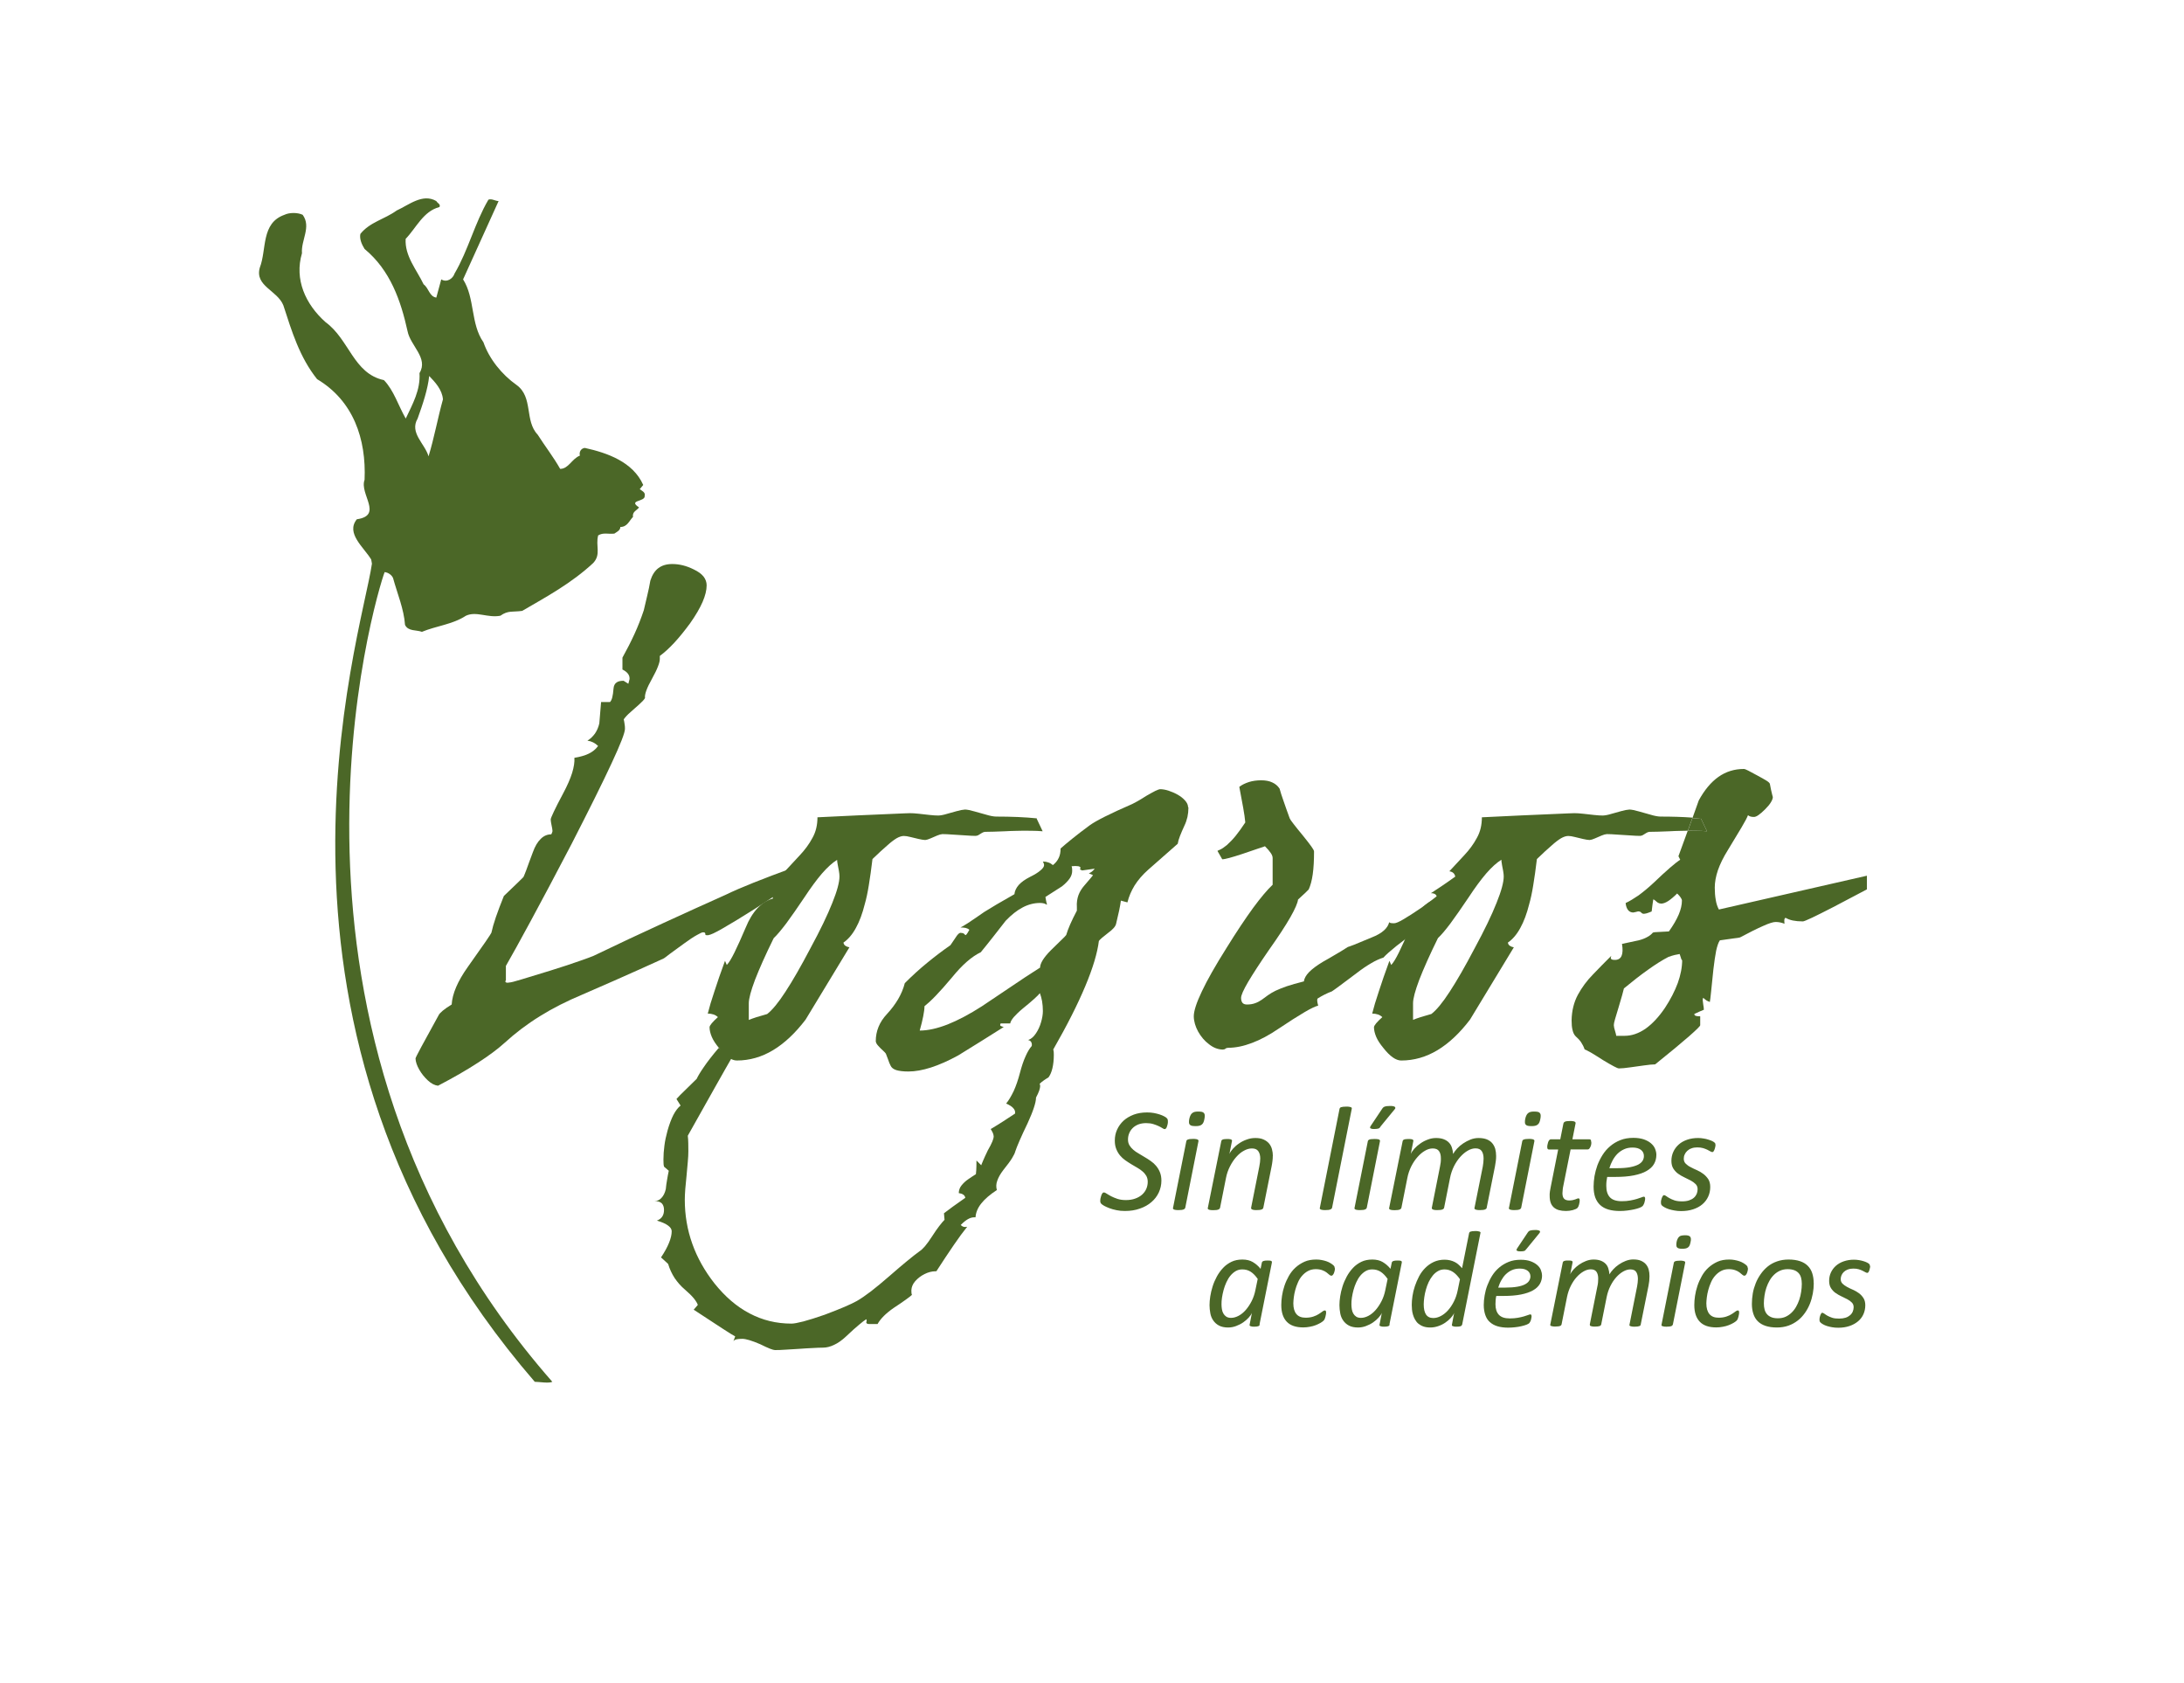
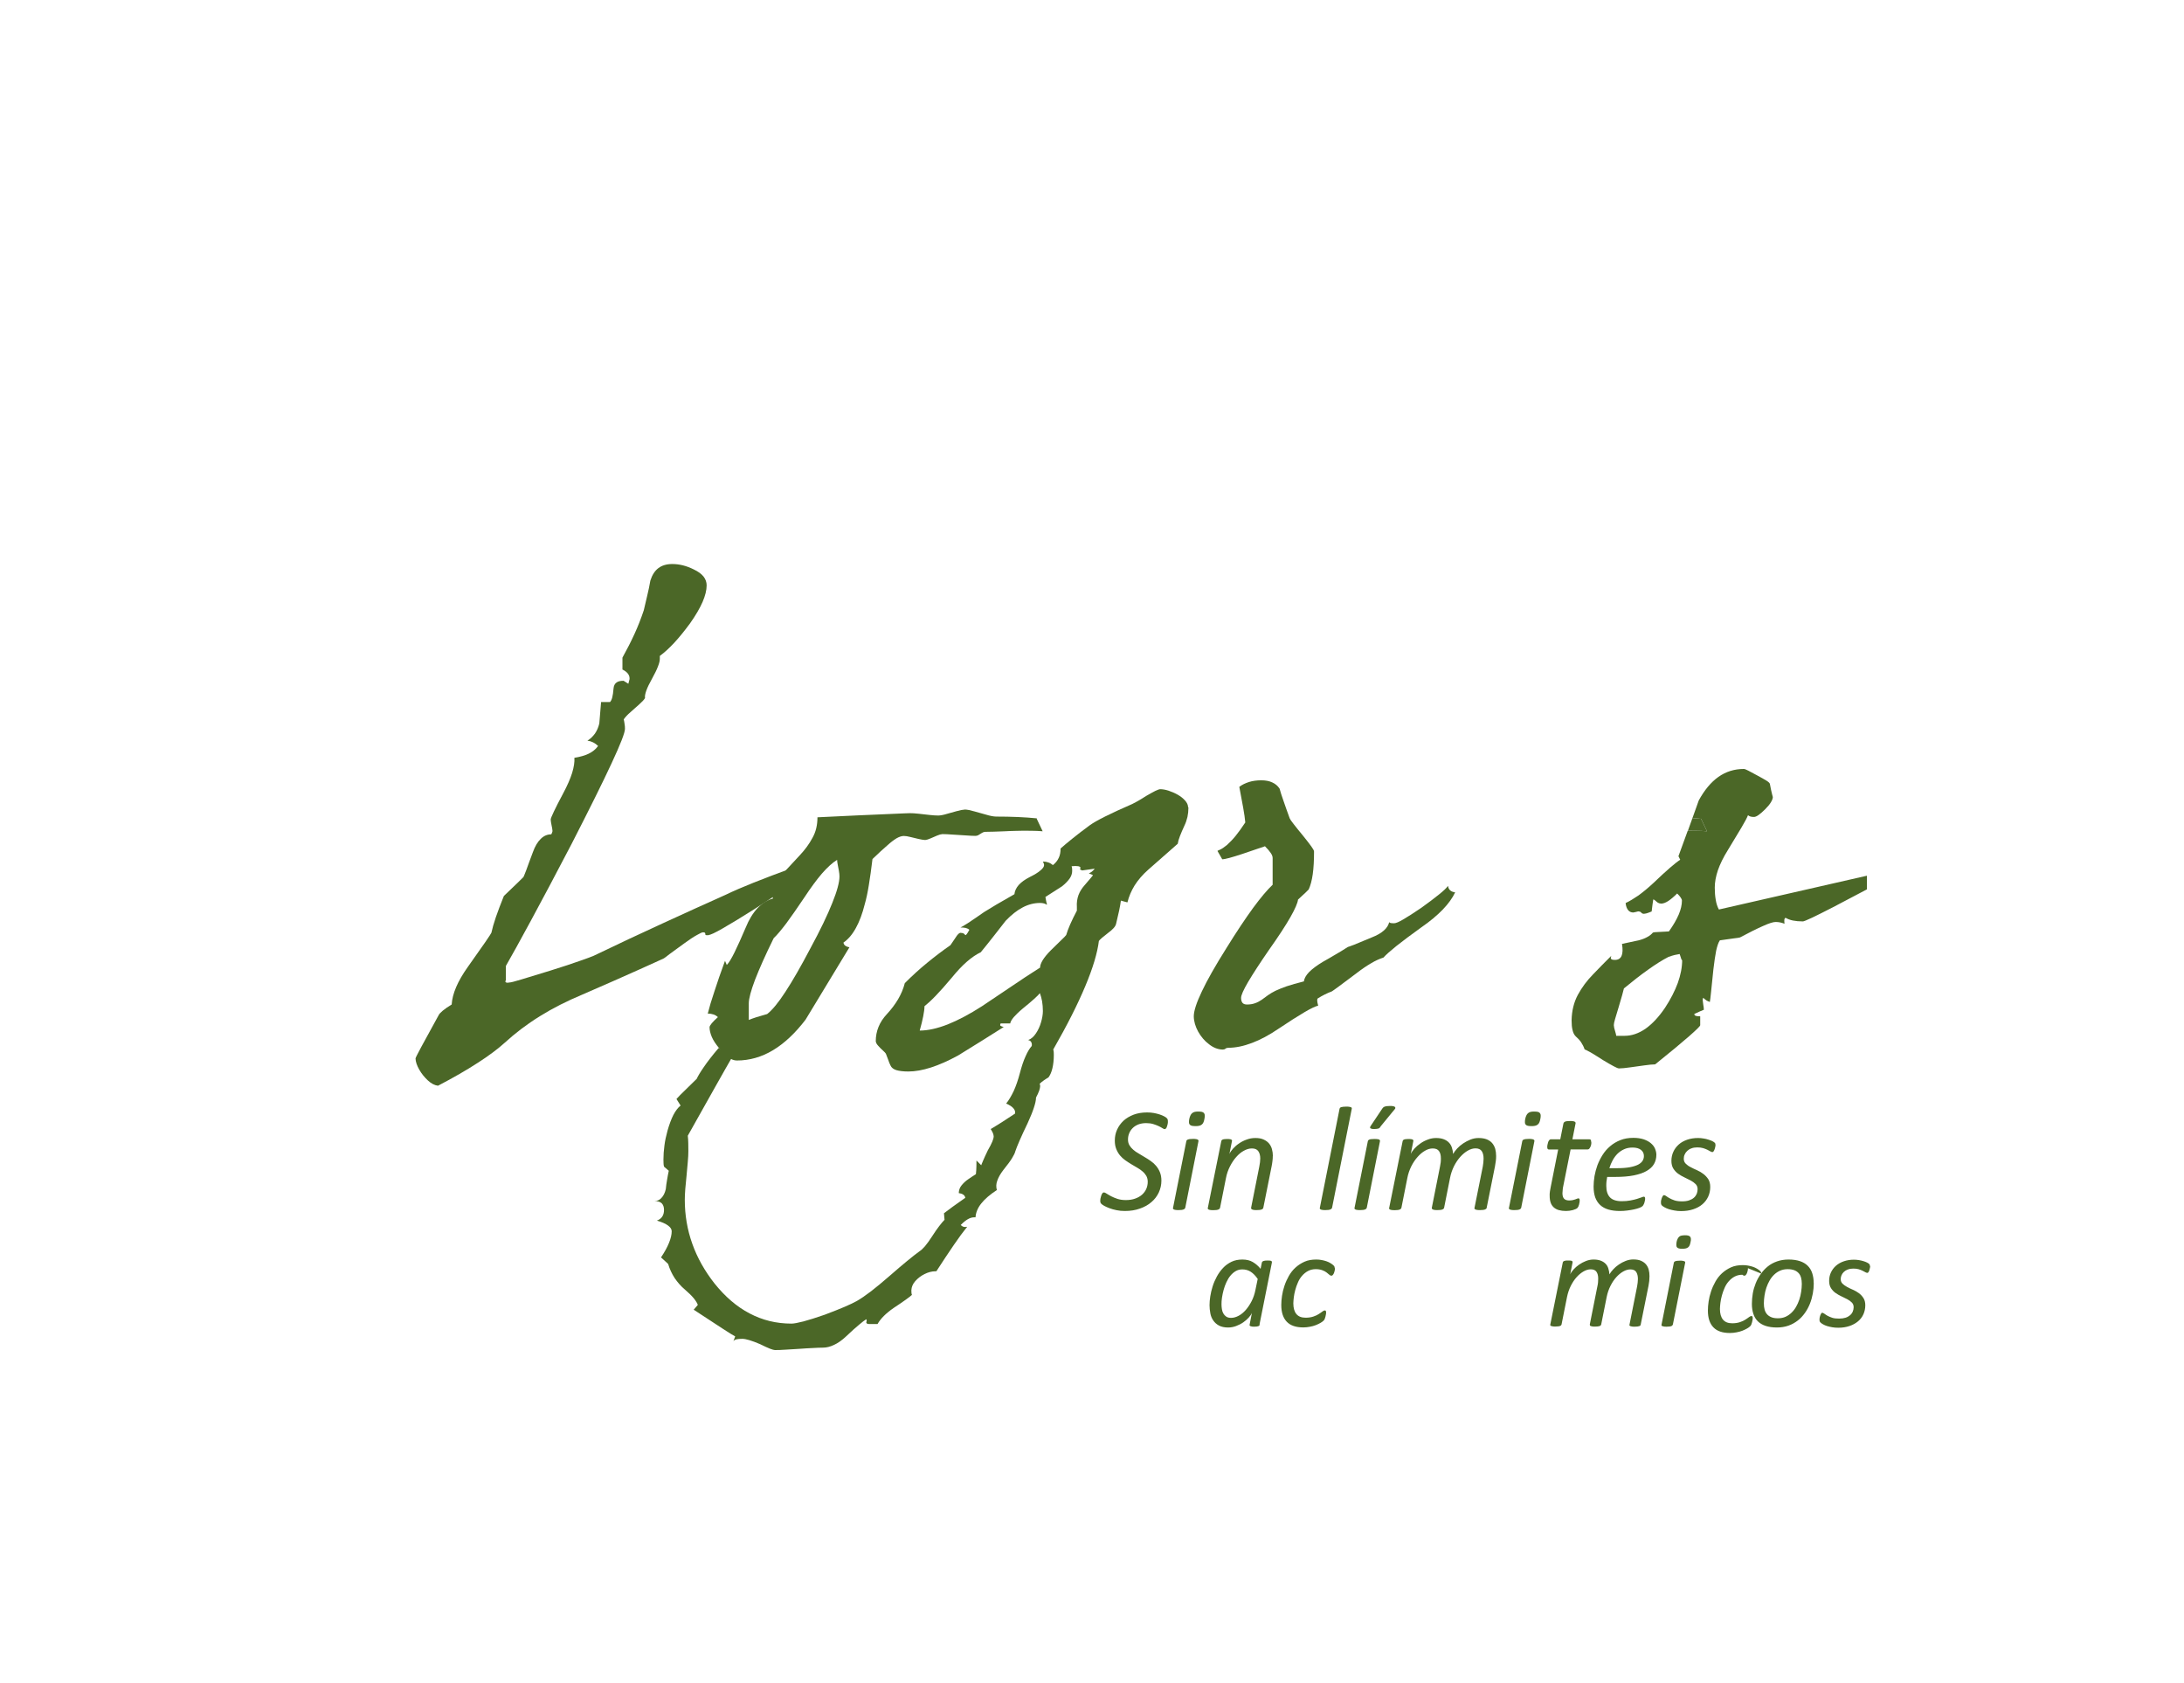
<svg xmlns="http://www.w3.org/2000/svg" id="Capa_1" data-name="Capa 1" viewBox="0 0 270 208">
  <defs>
    <style>
      .cls-1 {
        fill: #4b6727;
      }
    </style>
  </defs>
  <path class="cls-1" d="m87.59,115.56c.22,0,.81-.27,1.76-.82.95-.54,2.27-1.34,3.96-2.41,1.72-1.1,3.04-1.98,3.97-2.65.92-.66,1.45-1.12,1.6-1.38l.95-1.46-1.9.44c-1.79.66-3.38,1.26-4.76,1.81-1.38.55-2.53,1.05-3.44,1.49-2.45,1.1-5.05,2.27-7.78,3.53-2.73,1.25-5.59,2.59-8.56,4.02-.26.11-.83.33-1.71.63-.89.32-2.1.72-3.64,1.2-1.54.48-2.72.84-3.57,1.09-.84.26-1.34.38-1.49.38-.18.04-.32.04-.39.01-.09-.04-.12-.09-.12-.16,0-.04,0-.06.01-.06,0-.01.02-.01.06-.01v-1.83c.7-1.21,1.72-3.06,3.08-5.57,1.36-2.5,3.04-5.68,5.05-9.52,2.2-4.29,3.85-7.61,4.94-9.96,1.1-2.36,1.65-3.77,1.65-4.25,0-.22-.01-.43-.05-.61-.02-.2-.06-.38-.1-.56.18-.27.46-.57.83-.89.37-.33.72-.65,1.07-.95.35-.31.6-.57.73-.79-.07-.44.22-1.25.88-2.42.33-.59.57-1.09.72-1.49.16-.4.23-.71.23-.93v-.37c.55-.4,1.14-.94,1.76-1.6.62-.67,1.28-1.48,1.98-2.43.7-.99,1.21-1.87,1.55-2.65.33-.77.5-1.45.5-2.04,0-.4-.13-.77-.39-1.1-.27-.33-.67-.62-1.22-.88-.88-.44-1.76-.66-2.64-.66-.7,0-1.27.17-1.71.5-.45.34-.78.85-1,1.55-.11.62-.23,1.23-.38,1.83-.13.6-.28,1.21-.43,1.83-.33.99-.71,1.97-1.15,2.93-.44.96-.94,1.94-1.49,2.93v1.47c.59.29.88.66.88,1.1,0,.07-.01.16-.05.27-.02.11-.06.24-.1.39l-.59-.37c-.4,0-.7.07-.89.23-.21.15-.32.39-.35.72-.04.48-.09.84-.16,1.11-.07.28-.17.46-.28.57h-1.1l-.22,2.64c-.11.48-.29.89-.54,1.26-.26.35-.56.65-.93.87.51.07.95.29,1.32.66-.29.4-.68.72-1.16.95-.49.23-1.07.4-1.77.51.04.51-.06,1.14-.28,1.87-.23.73-.6,1.58-1.11,2.53-.51.95-.89,1.7-1.15,2.25-.26.54-.39.87-.39.98.01.2.05.44.11.72.06.28.1.51.11.67,0,.07-.01.15-.05.22-.02.07-.06.15-.1.22-.48,0-.92.18-1.29.55-.39.37-.72.92-.98,1.65-.37.99-.65,1.73-.83,2.25-.2.51-.31.79-.34.83-.55.55-1.03,1.01-1.43,1.39-.4.38-.73.7-.99.95-.4.99-.73,1.87-.99,2.62-.26.77-.44,1.4-.55,1.92,0,.04-.24.4-.72,1.11-.49.7-1.22,1.75-2.21,3.14-1.25,1.76-1.9,3.3-1.98,4.62-.48.29-.84.55-1.11.77-.26.22-.43.4-.5.55-.95,1.72-1.66,3.03-2.14,3.91-.48.89-.72,1.37-.72,1.44.01.4.17.87.46,1.38.29.51.65.95,1.07,1.34s.84.6,1.25.65c1.9-.99,3.55-1.94,4.93-2.84,1.39-.89,2.5-1.73,3.35-2.5,1.28-1.17,2.71-2.26,4.31-3.25,1.59-.99,3.35-1.88,5.29-2.69,2.97-1.28,5.27-2.31,6.95-3.06,1.66-.74,2.69-1.22,3.09-1.4.07-.04.32-.22.72-.54.41-.31,1-.74,1.77-1.29.66-.48,1.18-.83,1.59-1.05.39-.23.65-.34.76-.34s.18.01.23.05c.04.04.06.1.06.17v.07s.04.06.1.06c.07.01.16.01.27.01h0Z" />
  <path class="cls-1" d="m128.17,101.2l.73,1.54c-.48-.04-.92-.06-1.31-.06-.4-.01-.74-.01-1.04-.01-.24,0-.57.01-.99.02-.42.01-.87.02-1.33.05-.48.01-.94.04-1.37.05-.43.01-.79.02-1.07.02-.12,0-.26.05-.39.13-.13.09-.26.16-.39.24-.13.09-.27.12-.39.13-.31,0-.73-.02-1.26-.06-.53-.04-1.06-.07-1.59-.1-.52-.04-.95-.06-1.26-.06-.18.01-.4.07-.66.18-.27.12-.54.24-.81.35-.26.12-.48.18-.66.2-.21-.01-.48-.05-.82-.13-.33-.09-.67-.16-1-.24-.34-.09-.61-.13-.82-.13-.26,0-.55.09-.89.28-.33.2-.72.49-1.16.89-.62.55-1.09.96-1.38,1.26-.31.28-.45.43-.45.43-.15,1.21-.29,2.28-.45,3.22-.15.94-.32,1.72-.5,2.34-.29,1.17-.66,2.16-1.1,2.95-.44.81-.95,1.4-1.54,1.81.04.18.12.32.26.4.13.09.29.15.48.18-.92,1.5-1.82,2.99-2.71,4.47s-1.79,2.97-2.71,4.47c-1.28,1.68-2.63,2.94-4.03,3.78-1.4.84-2.89,1.27-4.47,1.27-.66,0-1.39-.51-2.2-1.54-.4-.48-.7-.93-.89-1.37-.18-.43-.28-.83-.28-1.2,0-.11.09-.27.27-.49.17-.21.43-.46.76-.76-.15-.15-.33-.26-.54-.33-.22-.07-.45-.11-.71-.11.18-.73.45-1.65.82-2.74.35-1.1.79-2.36,1.31-3.78l.22.51c.26-.26.57-.77.95-1.54.38-.77.84-1.79,1.39-3.08.4-.99.89-1.79,1.47-2.41.57-.6,1.21-1,1.9-1.18-.04-.22-.11-.39-.23-.5-.13-.11-.32-.16-.57-.16.33-.22.74-.5,1.26-.83.5-.34,1.09-.74,1.75-1.22-.04-.18-.11-.33-.23-.44-.11-.11-.28-.18-.5-.22.61-.66,1.22-1.31,1.84-1.98.62-.66,1.15-1.37,1.56-2.14.43-.76.62-1.61.62-2.55,3.77-.18,6.62-.32,8.52-.39,1.9-.09,2.87-.12,2.91-.12.28,0,.65.02,1.09.07.45.05.89.1,1.34.15.44.05.81.07,1.09.07.28-.01.62-.07,1.04-.2.4-.11.82-.23,1.22-.34.42-.12.76-.18,1.04-.2.28.01.67.09,1.15.23.49.13.98.28,1.47.41.49.15.89.22,1.2.23,1.9,0,3.59.07,5.05.22h0Zm-24.39,7.11c0-.18-.02-.4-.07-.68-.05-.27-.1-.54-.15-.79-.05-.26-.07-.44-.07-.57-.59.37-1.21.93-1.88,1.7-.66.77-1.38,1.75-2.15,2.92-.88,1.32-1.64,2.39-2.26,3.24-.64.84-1.15,1.45-1.55,1.82-1.03,2.09-1.79,3.81-2.31,5.15-.51,1.36-.77,2.32-.77,2.91v2.05c.26-.11.57-.22.94-.34.38-.11.82-.24,1.33-.39.62-.48,1.38-1.39,2.26-2.75.89-1.36,1.92-3.15,3.09-5.38,1.21-2.23,2.11-4.1,2.7-5.59.6-1.48.89-2.58.89-3.27h0Z" />
  <path class="cls-1" d="m146.92,99.81c0,.4-.04.79-.12,1.16-.09.38-.21.74-.39,1.11-.22.48-.4.89-.54,1.26-.15.38-.23.68-.27.94-.62.55-1.23,1.09-1.83,1.61-.6.52-1.21,1.06-1.83,1.61-.7.62-1.25,1.27-1.67,1.93-.41.67-.71,1.37-.89,2.1l-.81-.22c-.04.33-.11.73-.21,1.21-.11.48-.23,1.03-.38,1.65-.04.18-.15.37-.32.55-.16.18-.38.37-.63.55-.33.26-.6.48-.81.65-.21.18-.33.31-.37.38-.18,1.46-.73,3.32-1.67,5.56-.93,2.23-2.25,4.85-3.97,7.85.04.11.05.22.06.33.01.11.01.22.01.33,0,.62-.06,1.17-.17,1.64-.11.48-.27.85-.49,1.15-.18.11-.37.22-.55.35-.18.12-.37.27-.55.45.04.04.05.09.06.15.01.06.01.11.01.15,0,.11-.04.29-.12.54-.09.23-.21.53-.39.85,0,.33-.1.76-.27,1.27-.17.53-.43,1.15-.76,1.88-.81,1.68-1.32,2.86-1.54,3.52-.04.18-.17.46-.4.83-.23.38-.59.85-1.06,1.44-.37.48-.62.92-.76,1.33-.15.4-.16.79-.05,1.16-.84.55-1.49,1.1-1.93,1.66-.44.55-.67,1.12-.71,1.71h-.15c-.26,0-.51.07-.79.23-.27.15-.56.39-.89.72.11.11.22.18.34.22.13.04.28.04.46,0-.48.59-1.03,1.34-1.66,2.26-.63.92-1.34,1.99-2.15,3.24h-.15c-.43.01-.87.12-1.32.35-.44.22-.82.51-1.14.87-.31.35-.46.73-.48,1.12,0,.11,0,.21.01.29,0,.09.02.18.06.29-.11.11-.37.31-.76.59-.38.28-.89.62-1.51,1.03-.95.66-1.61,1.32-1.98,1.98h-1.03c-.11,0-.21-.01-.27-.05-.06-.04-.1-.1-.1-.17.04-.07.05-.15.05-.21s-.01-.12-.05-.16c-.18.11-.48.33-.89.68-.42.34-.94.82-1.6,1.44-.51.48-1.01.83-1.49,1.05-.48.23-.93.34-1.37.34-.35,0-.79.02-1.32.05-.52.02-1.07.06-1.65.1-.57.04-1.12.07-1.65.1-.53.04-.96.05-1.32.05-.11,0-.32-.06-.61-.17-.31-.12-.71-.31-1.22-.56-1.03-.44-1.76-.66-2.2-.66-.29,0-.54.02-.72.06-.18.05-.31.12-.38.23l.22-.59c-.22-.11-.76-.44-1.6-.99-.85-.55-2.03-1.32-3.53-2.31l.51-.59c-.07-.22-.24-.49-.5-.82-.27-.32-.63-.68-1.11-1.09-.48-.4-.89-.88-1.25-1.4-.35-.54-.62-1.12-.81-1.75,0,0-.07-.07-.22-.21-.15-.13-.37-.34-.66-.6.44-.66.77-1.26.99-1.81.22-.54.33-1.01.33-1.42,0-.26-.15-.49-.45-.71-.29-.22-.76-.43-1.38-.61.59-.22.88-.66.88-1.32,0-.37-.1-.63-.28-.82-.2-.18-.49-.28-.89-.28.33,0,.62-.12.85-.38.24-.24.43-.61.54-1.09.04-.4.09-.79.16-1.16.06-.38.13-.74.21-1.11l-.59-.51c-.04-.15-.06-.29-.06-.44-.01-.15-.01-.29-.01-.44,0-.55.04-1.12.12-1.71.07-.6.21-1.22.39-1.88.22-.77.46-1.4.72-1.92.27-.51.56-.9.89-1.16l-.51-.81c.26-.29.6-.65,1.03-1.05.43-.42.92-.89,1.47-1.44.15-.33.44-.82.89-1.47.44-.65,1.05-1.43,1.82-2.34.44.22.82.38,1.15.49.33.1.61.13.83.1-.66,1.14-1.47,2.56-2.43,4.27-.96,1.72-2.08,3.71-3.36,5.98.04.29.05.6.06.93.01.32.01.65.01.98,0,.35-.02.81-.07,1.33-.04.53-.09,1.09-.15,1.67-.06.59-.11,1.15-.16,1.67-.04.54-.06.98-.06,1.33,0,1.9.31,3.72.93,5.45.61,1.72,1.53,3.35,2.73,4.88,1.32,1.65,2.76,2.89,4.35,3.72,1.59.84,3.31,1.26,5.18,1.26.29,0,.78-.09,1.48-.27.68-.18,1.56-.46,2.63-.83.99-.37,1.81-.7,2.47-.98.66-.28,1.16-.53,1.49-.71.51-.29,1.1-.7,1.77-1.21.66-.51,1.42-1.14,2.26-1.87,1.68-1.47,2.93-2.49,3.74-3.08.18-.11.4-.31.66-.61.26-.31.55-.71.88-1.22.33-.51.62-.94.88-1.27.26-.34.48-.6.66-.78l-.07-.81c.29-.22.66-.49,1.1-.82.44-.32.95-.68,1.54-1.09-.04-.18-.13-.32-.27-.4-.13-.09-.32-.15-.54-.18.01-.37.12-.68.35-.96.23-.28.5-.54.83-.76.32-.22.63-.43.94-.62.04-.33.05-.64.06-.93.01-.28.01-.54.01-.76l.59.59s.07-.22.21-.53c.13-.32.34-.76.6-1.31.26-.44.44-.81.56-1.09.11-.29.17-.49.17-.6,0-.15-.04-.29-.1-.45-.07-.15-.16-.32-.27-.5.44-.26.92-.55,1.42-.87.5-.33,1.04-.67,1.59-1.04.04-.26-.04-.48-.22-.67-.18-.21-.48-.39-.88-.57.33-.4.63-.92.93-1.54.28-.62.54-1.36.76-2.2.22-.84.45-1.54.71-2.1.24-.55.5-.98.76-1.27.04-.18.01-.34-.06-.48-.07-.13-.2-.22-.38-.26.37-.13.68-.4.96-.82.27-.4.49-.87.63-1.37.15-.5.23-.98.23-1.4s-.04-.84-.1-1.21c-.07-.37-.16-.7-.27-.99-.11.15-.35.38-.71.71-.35.32-.83.72-1.42,1.2-.48.4-.84.76-1.1,1.05-.26.31-.4.56-.44.78h-1.17s-.06.07-.06.11c-.01.04-.01.07-.01.11,0,.07.15.15.44.22-.92.59-1.86,1.17-2.8,1.76-.94.59-1.89,1.17-2.84,1.76-2.42,1.32-4.47,1.98-6.15,1.98-.62,0-1.12-.06-1.49-.17-.37-.12-.6-.31-.71-.56-.11-.22-.21-.45-.29-.71-.09-.24-.18-.5-.29-.76-.04-.07-.16-.21-.35-.38-.21-.18-.39-.37-.59-.59-.2-.21-.29-.39-.31-.57,0-.62.11-1.21.34-1.77.22-.55.57-1.09,1.05-1.6.55-.59,1-1.2,1.37-1.82.37-.63.65-1.29.83-1.99.92-.92,1.84-1.76,2.8-2.54.94-.77,1.89-1.49,2.84-2.15.07-.09.18-.26.34-.5.15-.24.31-.46.46-.68.17-.22.31-.34.44-.35.23.01.38.05.44.12.05.07.12.12.22.17.15-.15.29-.37.44-.66-.11-.11-.26-.18-.44-.23-.18-.04-.4-.06-.66-.06.11-.04.42-.22.92-.54.5-.33,1.17-.78,2.01-1.37.81-.51,2.05-1.25,3.74-2.2.04-.4.22-.78.54-1.15.32-.35.78-.68,1.37-.98.59-.29,1.03-.56,1.32-.82.29-.24.44-.46.44-.65,0-.07-.02-.15-.05-.22-.02-.07-.06-.15-.1-.22.26,0,.48.04.67.11.21.07.39.18.57.33.33-.26.56-.55.72-.89.16-.33.23-.72.23-1.16.37-.33.84-.73,1.44-1.21.59-.48,1.31-1.03,2.15-1.65.81-.59,2.56-1.46,5.27-2.64.07-.04.26-.13.55-.29.29-.16.7-.4,1.21-.73.44-.26.81-.45,1.09-.6.28-.13.49-.21.6-.21.31,0,.65.06,1.03.18.39.13.77.29,1.14.5.37.21.67.45.9.71.24.26.37.53.38.81h0Zm-11.57,7.55l-1.54.22s-.09-.01-.15-.05c-.06-.02-.11-.06-.15-.1l.07-.15c0-.22-.37-.29-1.1-.22.04.11.05.21.06.29.01.09.01.18.01.29,0,.33-.11.65-.32.95-.22.31-.52.62-.93.95-.33.22-.67.44-1.03.66-.35.22-.7.44-1.03.66.07.4.12.67.16.81.04.13.06.11.06-.07,0,.04,0,.07-.01.11-.01.04-.02.07-.06.11-.07-.07-.18-.12-.32-.16-.15-.04-.31-.06-.49-.06-.73,0-1.45.18-2.15.55-.71.37-1.4.92-2.1,1.65-.51.66-1.03,1.32-1.54,1.97-.51.66-1.03,1.29-1.54,1.92-.55.26-1.12.65-1.71,1.16-.6.52-1.22,1.18-1.88,1.99-.77.92-1.44,1.67-2.01,2.26-.57.59-1.03,1-1.36,1.26,0,.33-.06.74-.16,1.26-.1.5-.24,1.09-.43,1.75,1.03,0,2.17-.26,3.46-.76,1.28-.51,2.7-1.26,4.24-2.25,1.21-.81,2.41-1.61,3.59-2.41,1.18-.81,2.38-1.59,3.59-2.36,0-.26.11-.56.33-.93.22-.35.55-.76.99-1.2.55-.55.99-.98,1.31-1.28.32-.31.53-.51.6-.62.11-.37.27-.81.49-1.31.22-.51.5-1.07.83-1.7v-.44c-.04-.55.04-1.05.2-1.49.17-.45.43-.85.76-1.22.33-.4.59-.7.76-.89.17-.21.27-.32.27-.35l-.51-.22c.11-.04.23-.11.37-.21.13-.11.26-.23.37-.38h0Z" />
  <path class="cls-1" d="m179.89,110.29c-.26-.04-.45-.11-.6-.24-.15-.12-.24-.31-.28-.56-.18.26-.55.61-1.1,1.05-.55.45-1.28,1-2.2,1.66-.92.62-1.65,1.1-2.21,1.42-.55.33-.94.49-1.16.49-.26,0-.43-.02-.51-.06s-.11-.09-.07-.16c-.15.81-.88,1.47-2.2,1.98-.95.4-1.67.7-2.15.89-.49.18-.74.28-.78.28-.51.33-1.03.65-1.54.94-.51.31-1.03.6-1.54.89-.73.44-1.29.85-1.7,1.26-.39.4-.61.79-.65,1.16-.87.22-1.59.43-2.14.61-.56.2-1.01.38-1.37.55-.35.18-.66.35-.92.54-.26.18-.51.38-.78.57-.26.18-.54.33-.83.43-.31.11-.63.16-1,.16-.26,0-.44-.07-.56-.21-.11-.15-.17-.34-.17-.6,0-.33.29-.99.87-1.98.59-.99,1.44-2.31,2.58-3.96,1.17-1.65,2.05-3,2.65-4.05.59-1.04.9-1.77.94-2.17.4-.37.72-.66.94-.87.22-.22.34-.34.38-.38.22-.48.39-1.1.5-1.88.11-.77.16-1.71.16-2.81,0-.11-.11-.32-.33-.62-.22-.31-.55-.73-.99-1.28-.51-.62-.92-1.12-1.2-1.49-.29-.37-.45-.6-.49-.71-.29-.81-.55-1.51-.76-2.14-.22-.61-.38-1.12-.49-1.53-.22-.33-.51-.59-.89-.76-.37-.18-.83-.27-1.38-.27s-1.06.07-1.51.21c-.46.15-.87.34-1.2.6.18.99.34,1.84.48,2.58.13.73.22,1.34.26,1.82-.4.62-.81,1.17-1.18,1.64-.39.48-.76.85-1.09,1.15-.34.28-.61.46-.83.56-.22.09-.33.15-.34.17l.59,1.03c.18,0,.48-.06.89-.17.4-.11.94-.27,1.6-.49.84-.29,1.5-.51,1.97-.67.48-.15.74-.24.82-.28.33.33.57.61.72.84.16.23.23.44.23.62v3.3c-.66.62-1.47,1.58-2.42,2.87-.95,1.31-2.05,2.95-3.3,4.97-1.36,2.16-2.37,3.94-3.03,5.34-.67,1.4-1,2.43-1,3.09.01.62.2,1.26.54,1.88.35.62.79,1.15,1.34,1.56.54.43,1.11.65,1.71.66.17-.01.28-.05.33-.11.06-.06.17-.1.33-.11.92,0,1.9-.2,2.95-.6,1.04-.39,2.14-.98,3.27-1.75,1.32-.88,2.38-1.56,3.2-2.04.81-.48,1.38-.74,1.71-.82-.07-.26-.11-.46-.12-.61,0-.15.01-.23.05-.27.59-.37,1.17-.66,1.76-.88.11-.07.43-.29.94-.67.51-.37,1.22-.9,2.14-1.6.62-.48,1.21-.88,1.76-1.2.55-.33,1.06-.56,1.54-.71.29-.33.83-.81,1.6-1.43.78-.62,1.81-1.39,3.09-2.31,1.06-.73,1.94-1.47,2.64-2.19.7-.73,1.21-1.44,1.54-2.14Z" />
-   <path class="cls-1" d="m209.22,101.11c-.16.45-.35.97-.56,1.56-.24,0-.56.01-.96.02-.41.01-.87.02-1.33.05-.48.01-.94.04-1.37.05-.43.01-.79.02-1.07.02-.12,0-.26.05-.39.13-.13.09-.26.16-.39.24-.13.09-.27.12-.39.13-.31,0-.73-.02-1.26-.06-.53-.04-1.06-.07-1.59-.1-.52-.04-.95-.06-1.26-.06-.18.01-.4.07-.66.18-.27.12-.54.24-.81.35-.26.12-.48.18-.66.2-.21-.01-.48-.05-.82-.13-.33-.09-.67-.16-1-.24-.34-.09-.61-.13-.82-.13-.26,0-.55.09-.89.28-.33.2-.72.49-1.16.89-.62.55-1.09.96-1.38,1.26-.31.28-.45.43-.45.43-.15,1.21-.29,2.28-.45,3.22-.15.94-.32,1.72-.5,2.34-.29,1.17-.66,2.16-1.1,2.95-.44.81-.95,1.4-1.54,1.81.04.18.12.32.26.4.13.09.29.15.48.18-.92,1.5-1.82,2.99-2.71,4.47-.89,1.48-1.79,2.97-2.71,4.47-1.28,1.68-2.63,2.94-4.03,3.78-1.4.84-2.89,1.27-4.47,1.27-.66,0-1.39-.51-2.2-1.54-.4-.48-.7-.93-.89-1.37-.18-.43-.28-.83-.28-1.2,0-.11.09-.27.27-.49.17-.21.43-.46.76-.76-.15-.15-.33-.26-.54-.33-.22-.07-.45-.11-.71-.11.18-.73.45-1.65.82-2.74.35-1.1.79-2.36,1.31-3.78l.22.51c.26-.26.57-.77.95-1.54.38-.77.84-1.79,1.39-3.08.4-.99.89-1.79,1.47-2.41.57-.6,1.21-1,1.9-1.18-.04-.22-.11-.39-.23-.5-.13-.11-.32-.16-.57-.16.33-.22.74-.5,1.26-.83.5-.34,1.09-.74,1.75-1.22-.04-.18-.11-.33-.23-.44-.11-.11-.28-.18-.5-.22.61-.66,1.22-1.31,1.84-1.98.62-.66,1.15-1.37,1.56-2.14.43-.76.62-1.61.62-2.55,3.77-.18,6.62-.32,8.52-.39,1.9-.09,2.87-.12,2.91-.12.28,0,.65.02,1.09.07.45.05.89.1,1.34.15.44.05.81.07,1.09.07.28-.01.62-.07,1.04-.2.4-.11.82-.23,1.22-.34.41-.12.76-.18,1.04-.2.28.01.67.09,1.15.23.49.13.98.28,1.46.41.49.15.89.22,1.2.23,1.46,0,2.78.04,3.98.13Zm-23.54,5.72c-.05-.26-.07-.44-.07-.57-.59.37-1.21.93-1.88,1.7-.66.77-1.38,1.75-2.15,2.92-.88,1.32-1.64,2.39-2.26,3.24-.63.84-1.15,1.45-1.55,1.82-1.03,2.09-1.79,3.81-2.31,5.15-.51,1.36-.77,2.32-.77,2.91v2.05c.26-.11.57-.22.94-.34.38-.11.82-.24,1.33-.39.62-.48,1.38-1.39,2.26-2.75.89-1.36,1.92-3.15,3.09-5.38,1.21-2.23,2.11-4.1,2.7-5.59.6-1.48.89-2.58.89-3.27,0-.18-.02-.4-.07-.68-.05-.27-.1-.54-.15-.79Z" />
  <path class="cls-1" d="m209.72,102.68c.39,0,.83.02,1.31.06l-.73-1.54c-.35-.03-.7-.06-1.07-.09-.16.45-.35.97-.56,1.56,0,0,.02,0,.03,0,.29,0,.63,0,1.04.01Z" />
  <path class="cls-1" d="m230.8,108.24v1.68c-.15.07-1.54.81-4.18,2.2-2.27,1.17-3.52,1.76-3.74,1.76-.48,0-.88-.04-1.23-.11-.34-.07-.64-.18-.89-.33-.07,0-.12.06-.16.17-.02.12-.02.31.01.56-.37-.15-.73-.22-1.1-.22-.29,0-.81.16-1.54.49-.73.32-1.68.79-2.86,1.42-.11.04-.37.07-.78.12-.4.06-.98.13-1.71.24-.18.26-.33.7-.46,1.29-.12.61-.23,1.38-.34,2.3-.11,1.14-.21,2.05-.28,2.72-.07.68-.12,1.12-.16,1.31-.11-.04-.23-.1-.38-.17-.13-.09-.28-.2-.43-.34-.04.04-.06.09-.06.15-.01.06-.01.11-.01.15.01.12.04.32.07.56.05.24.07.45.07.61-.11.04-.27.11-.48.2-.21.1-.44.21-.7.32,0,.11.06.18.17.23.12.04.31.06.56.06v1.1c0,.11-.46.56-1.38,1.37-.93.81-2.32,1.97-4.19,3.47-.34,0-.79.05-1.37.13-.57.09-1.16.16-1.73.24-.57.09-1.03.12-1.37.13-.11,0-.33-.09-.66-.27-.33-.17-.77-.43-1.32-.76-.62-.4-1.14-.72-1.51-.94-.39-.22-.65-.34-.76-.38-.11-.33-.26-.62-.44-.89-.18-.26-.4-.5-.66-.72-.18-.18-.32-.44-.39-.77-.09-.33-.12-.73-.12-1.21.02-1.18.28-2.23.77-3.15.49-.9,1.11-1.75,1.86-2.51.74-.78,1.51-1.55,2.28-2.32l-.07.22c0,.11.04.18.12.23.07.04.21.06.39.06.81,0,1.1-.66.88-1.98.33-.07.67-.15,1.03-.22.35-.07.7-.15,1.03-.22.44-.11.81-.26,1.1-.43.29-.16.51-.34.66-.53.11-.04.33-.06.66-.07.33-.01.77-.04,1.32-.07.55-.77.95-1.47,1.22-2.1.26-.62.39-1.2.39-1.71,0-.11-.05-.24-.16-.39-.1-.15-.24-.31-.43-.49-.4.4-.77.71-1.1.93-.33.21-.62.32-.88.32-.17-.01-.31-.05-.43-.13-.11-.09-.21-.16-.29-.24-.09-.09-.16-.13-.23-.13,0-.15-.01-.1-.05.16-.04.24-.1.68-.17,1.31-.26.11-.46.18-.62.23-.16.04-.29.06-.4.06-.1-.01-.2-.06-.27-.15-.07-.09-.18-.13-.32-.15-.05,0-.16.02-.33.07-.16.04-.27.06-.33.07-.26,0-.48-.1-.63-.28-.17-.2-.28-.49-.32-.89.48-.22,1-.54,1.59-.94.57-.42,1.2-.93,1.86-1.55,1.61-1.54,2.71-2.49,3.3-2.86l-.22-.44c.44-1.21.82-2.26,1.15-3.15,0,0,.02,0,.03,0,.29,0,.63,0,1.04.01.39,0,.83.02,1.31.06l-.73-1.54c-.35-.03-.7-.06-1.07-.09.06-.17.12-.32.17-.47.4-1.14.61-1.71.61-1.71.7-1.28,1.5-2.25,2.43-2.91.92-.65,1.97-.98,3.14-.98.11,0,.29.07.56.21.28.15.65.34,1.12.6.48.26.84.46,1.1.62.26.16.4.29.44.4.11.59.2,1.01.27,1.27.06.27.1.38.1.34,0,.18-.07.4-.23.66-.15.26-.39.55-.72.88-.33.33-.61.57-.83.72-.23.16-.41.23-.56.23-.18,0-.33-.02-.45-.06-.11-.04-.21-.09-.28-.16-.11.29-.38.81-.81,1.53-.43.73-.99,1.66-1.69,2.8-.55.88-.95,1.7-1.22,2.47-.26.77-.39,1.49-.39,2.15,0,.55.04,1.06.12,1.51.07.46.21.87.39,1.2l18.31-4.18Zm-22.92,10.37c-.05-.13-.12-.37-.23-.7-.18.04-.39.07-.61.12-.23.06-.49.13-.78.24-.77.4-1.61.93-2.53,1.59-.92.65-1.9,1.42-2.97,2.3-.04.18-.11.46-.22.84-.11.38-.26.88-.44,1.5-.18.59-.33,1.06-.43,1.43-.11.37-.16.62-.16.77.01.2.06.44.15.71.09.28.13.48.15.61h1.03c.88,0,1.73-.29,2.58-.87.83-.59,1.64-1.44,2.41-2.58.7-1.06,1.22-2.09,1.59-3.08.35-.99.54-1.94.54-2.86,0,.11-.02.1-.06-.04Z" />
-   <path class="cls-1" d="m54.32,25.59c-2,.52-2.87,2.59-4.17,3.93-.13,2.12,1.35,3.8,2.22,5.62.65.48.7,1.51,1.57,1.64l.61-2.25c.7.43,1.44-.09,1.65-.73,1.7-2.9,2.48-6.22,4.18-9.12.39-.17.87.17,1.26.17l-4.39,9.68c1.48,2.33.91,5.49,2.52,7.78.7,2.03,2.26,3.98,4.09,5.27,2.09,1.51.96,4.41,2.61,6.14.91,1.43,1.96,2.77,2.78,4.23,1.04,0,1.44-1.25,2.44-1.64-.13-.48.17-.91.61-.95,2.78.61,5.96,1.73,7.22,4.58l-.43.52c.22.17.74.39.61.82.09.78-2.13.48-.7,1.43-.22.35-.87.52-.74,1.17-.48.48-.7,1.25-1.57,1.25,0,.43-.43.6-.74.82-.78.09-1.35-.17-2,.22-.35,1.3.39,2.33-.61,3.41-2.7,2.51-5.74,4.15-8.78,5.92-1.17.17-1.74-.09-2.7.6-1.57.3-2.96-.6-4.26,0-1.65,1.08-3.65,1.25-5.44,1.99-.7-.26-1.7-.04-2.09-.86-.13-1.94-.96-3.89-1.48-5.79-.17-.39-.61-.69-1.04-.73-.96,2.46-17.5,56.5,20.73,100.07-.39.22-1.69,0-2.17,0-37.51-43.4-21.44-92.04-20.13-101.11l-.09-.52c-.91-1.51-3.17-3.24-1.78-4.97,3.3-.48.3-3.11.96-4.88.22-5.06-1.39-9.77-5.87-12.44-2.17-2.72-3.13-5.92-4.17-9.12-.74-1.86-3.57-2.38-2.91-4.67.87-2.25.13-5.49,3.04-6.52.61-.3,1.65-.3,2.26,0,1.09,1.51-.22,3.11-.09,4.75-.96,3.24.44,6.31,2.91,8.51,2.96,2.16,3.44,6.35,7.22,7.17,1.22,1.25,1.78,3.15,2.7,4.75.83-1.77,1.83-3.5,1.7-5.62,1.13-1.86-1.13-3.37-1.48-5.19-.83-3.76-2.13-7.52-5.31-10.15-.35-.56-.65-1.25-.52-1.86,1.17-1.47,3-1.81,4.48-2.89,1.52-.69,3.22-2.16,4.91-1.17.13.26.57.39.39.73Zm-1.26,20.87c-.17,1.64-.78,3.46-1.43,5.27-1.04,1.77.91,3.11,1.35,4.67.7-2.29,1.13-4.71,1.78-7.04-.09-1.21-1-2.16-1.7-2.89Zm13.05,14.17c-1.44.91-3.22,1.12-4.48,2.51h-.3c.78-2.46.7-5.79.52-8.51l4.26,6.01Z" />
  <path class="cls-1" d="m144.38,138.57s0,.11,0,.17c0,.07-.02.13-.03.2-.02.07-.03.14-.06.22-.02.08-.05.14-.07.2-.03.06-.07.1-.11.14-.04.04-.08.05-.13.05-.07,0-.16-.04-.28-.12-.12-.08-.27-.16-.46-.25-.19-.09-.41-.17-.66-.25-.26-.08-.55-.12-.89-.12-.37,0-.7.06-.98.17-.28.12-.52.27-.7.46-.19.19-.33.41-.42.65-.1.24-.14.5-.14.76s.06.5.18.7c.12.2.27.38.47.55.19.17.41.32.66.46.25.15.5.3.75.45.26.15.51.31.76.49.25.17.47.37.66.6.19.23.35.49.47.79.12.3.18.64.18,1.03,0,.52-.11,1-.32,1.46-.21.45-.51.85-.91,1.19-.39.34-.87.61-1.42.8-.55.2-1.17.3-1.86.3-.37,0-.72-.03-1.04-.1-.32-.07-.61-.14-.86-.24-.26-.1-.47-.19-.65-.29-.18-.1-.31-.19-.38-.27-.08-.08-.12-.2-.12-.35,0-.04,0-.09.01-.16,0-.07.02-.14.04-.22.02-.08.04-.16.06-.23.02-.07.05-.14.08-.21.03-.06.07-.12.11-.16.04-.04.09-.06.14-.06.1,0,.22.05.36.15.15.1.33.2.55.32.22.11.47.22.77.32.3.1.65.15,1.05.15.43,0,.81-.06,1.14-.18.34-.12.62-.28.85-.48.23-.21.41-.44.53-.72.12-.27.18-.57.18-.88,0-.27-.06-.51-.17-.72-.12-.2-.27-.39-.46-.55-.19-.17-.41-.32-.65-.46-.25-.14-.5-.29-.75-.44-.25-.15-.5-.32-.75-.49-.24-.17-.46-.37-.65-.6-.19-.23-.34-.49-.46-.79-.12-.3-.18-.64-.18-1.04,0-.48.09-.93.28-1.35.19-.42.46-.79.8-1.11.35-.32.77-.56,1.26-.75.49-.18,1.04-.27,1.65-.27.29,0,.57.02.84.07.26.05.51.11.72.18.21.07.4.15.55.23.15.08.26.15.31.21.06.06.1.11.12.17.02.06.03.13.03.22h0Zm4.52-.29c-.03.17-.07.32-.12.43-.05.12-.12.21-.21.28-.08.07-.19.12-.32.15-.13.03-.28.04-.47.04s-.32-.02-.44-.04c-.12-.03-.2-.08-.26-.15-.06-.07-.09-.16-.09-.28,0-.12,0-.26.04-.43.04-.17.08-.31.14-.42.05-.11.12-.21.21-.28.08-.07.19-.13.32-.16.13-.03.28-.04.46-.04s.32.02.43.04c.12.03.2.08.26.16.06.08.09.17.09.28,0,.11,0,.26-.04.42h0Zm-2.37,10.99s-.03.09-.07.12c-.03.03-.07.06-.14.09-.06.03-.14.04-.24.06-.1.01-.22.02-.37.02s-.27,0-.37-.02c-.09-.01-.16-.03-.22-.06-.05-.02-.08-.05-.1-.09-.02-.03-.02-.07,0-.12l1.64-8.22s.02-.08.05-.12c.03-.04.08-.07.14-.09.06-.03.14-.04.24-.06.1-.01.23-.02.38-.02.14,0,.26,0,.36.02.1.01.17.03.22.06.05.02.08.05.1.09.02.04.02.08.01.12l-1.63,8.22h0Zm10.82-6.41c0,.21-.01.42-.04.63-.02.21-.06.42-.1.64l-1.03,5.14s-.03.09-.06.12c-.03.03-.07.06-.14.09-.07.03-.15.04-.24.06-.1.01-.22.02-.37.02s-.27,0-.36-.02c-.09-.01-.17-.03-.22-.06-.05-.02-.08-.05-.1-.09-.02-.03-.02-.07-.02-.12l1.01-5.08c.04-.19.07-.37.09-.55.02-.18.03-.33.03-.46,0-.37-.08-.67-.24-.9-.16-.23-.42-.34-.79-.34-.32,0-.65.09-.99.28-.34.18-.65.44-.94.77-.29.32-.55.71-.78,1.16-.23.45-.4.93-.5,1.46l-.73,3.67s-.03.09-.07.12c-.03.03-.07.06-.14.09-.06.03-.14.04-.24.06-.1.01-.22.02-.37.02s-.27,0-.37-.02c-.09-.01-.16-.03-.22-.06-.05-.02-.08-.05-.1-.09-.02-.03-.02-.07,0-.12l1.66-8.23s.02-.08.05-.12c.03-.04.07-.07.13-.09.06-.03.13-.04.22-.05.09,0,.19-.02.32-.02.13,0,.23,0,.32.02.08,0,.15.03.19.05.04.02.07.05.09.09s.02.07,0,.12l-.31,1.57c.09-.21.24-.43.45-.66.21-.23.45-.45.74-.64.29-.2.6-.36.95-.48.34-.13.7-.19,1.07-.19.41,0,.75.06,1.02.19.27.12.5.29.67.49.17.21.29.44.36.71.07.26.11.55.11.84h0Zm7.33,6.41s-.03.09-.07.12c-.03.03-.07.06-.14.09-.06.03-.14.04-.24.06-.1.01-.22.02-.37.02s-.27,0-.37-.02c-.09-.01-.17-.03-.22-.06-.05-.02-.08-.05-.1-.09-.02-.03-.02-.07,0-.12l2.43-12.21c.01-.05.03-.09.06-.13.03-.04.07-.07.14-.09.06-.02.15-.04.25-.05.1-.01.23-.02.38-.02s.27,0,.36.02.17.03.22.05c.05.02.08.06.1.09.01.03.02.08,0,.13l-2.43,12.21h0Zm4.29,0s-.03.09-.07.12c-.03.03-.07.06-.14.09-.06.03-.14.04-.24.06-.1.01-.22.02-.37.02s-.27,0-.37-.02c-.09-.01-.17-.03-.22-.06-.05-.02-.08-.05-.1-.09-.02-.03-.02-.07,0-.12l1.64-8.22s.02-.09.05-.12c.03-.03.08-.06.14-.09.06-.03.15-.04.25-.05.1,0,.22-.02.37-.02s.26,0,.36.02c.1,0,.17.03.22.05.05.03.08.06.1.09.02.03.02.08.01.12l-1.63,8.22h0Zm1.71-10.03c-.04.06-.08.11-.12.15-.04.04-.09.07-.15.09-.06.02-.13.03-.21.04-.08,0-.18.02-.3.02-.13,0-.24,0-.32-.03-.08-.02-.13-.04-.17-.07-.03-.03-.04-.07-.03-.12.01-.05.04-.11.08-.17l1.41-2.11c.04-.07.09-.12.14-.17.05-.04.11-.08.18-.1.07-.03.16-.04.26-.06.1,0,.23-.02.38-.02.17,0,.31,0,.41.03.1.02.17.05.21.09.04.04.05.08.05.14,0,.05-.04.11-.09.16l-1.75,2.13h0Zm13.12,10.03s-.02.09-.06.12c-.03.03-.08.06-.14.09-.07.03-.15.04-.25.06-.1.01-.22.02-.37.02s-.26,0-.36-.02c-.09-.01-.17-.03-.22-.06-.05-.02-.09-.05-.11-.09-.02-.03-.02-.07,0-.12l1.02-5.08c.03-.18.06-.35.07-.5.02-.16.03-.32.03-.48,0-.39-.07-.7-.22-.93-.15-.23-.41-.35-.78-.35-.3,0-.62.09-.95.28-.32.18-.63.44-.93.77-.29.32-.55.71-.78,1.16-.22.45-.39.93-.49,1.46l-.73,3.67s-.03.09-.06.12c-.03.03-.08.06-.14.09-.06.03-.15.04-.25.06-.1.01-.22.02-.37.02s-.27,0-.36-.02c-.09-.01-.17-.03-.22-.06-.05-.02-.08-.05-.1-.09-.02-.03-.03-.07-.02-.12l1.01-5.08c.04-.18.07-.36.09-.54.02-.18.02-.34.02-.49,0-.37-.07-.67-.23-.89-.15-.22-.41-.33-.78-.33-.31,0-.63.09-.95.28-.32.18-.63.44-.92.77-.29.32-.55.71-.78,1.16-.22.45-.39.93-.49,1.46l-.73,3.67s-.03.09-.07.12c-.03.03-.07.06-.14.09-.06.03-.14.04-.24.06-.1.01-.22.02-.37.02s-.27,0-.37-.02c-.09-.01-.16-.03-.22-.06-.05-.02-.08-.05-.1-.09-.02-.03-.02-.07,0-.12l1.66-8.23s.02-.08.05-.12c.03-.04.07-.07.13-.09.06-.03.13-.04.22-.05.09,0,.19-.02.32-.02.13,0,.23,0,.32.02.08,0,.15.03.19.05.04.02.07.05.09.09.01.04.02.07,0,.12l-.31,1.57c.09-.21.24-.43.45-.66.21-.23.46-.45.74-.64.28-.2.59-.36.92-.48.33-.13.67-.19,1.02-.19.36,0,.68.05.94.15.26.1.48.24.64.41.17.17.29.38.37.62.08.24.13.5.15.79.12-.21.29-.44.5-.67.21-.23.46-.44.74-.63.28-.19.59-.35.91-.48.33-.13.66-.19,1-.19.41,0,.75.06,1.03.17.27.12.5.27.66.47.17.2.29.44.37.7.07.27.11.56.11.88,0,.21-.01.42-.04.63-.03.21-.06.42-.1.64l-1.03,5.14h0Zm6.63-10.99c-.03.17-.07.32-.12.43-.05.12-.12.21-.21.28-.08.07-.19.12-.32.15-.13.03-.28.04-.47.04s-.32-.02-.44-.04c-.12-.03-.2-.08-.26-.15-.06-.07-.09-.16-.09-.28,0-.12,0-.26.04-.43.04-.17.08-.31.14-.42.05-.11.12-.21.21-.28.08-.07.19-.13.32-.16.13-.03.28-.04.46-.04s.32.02.43.04c.12.03.2.08.26.16.06.08.09.17.09.28,0,.11,0,.26-.04.42h0Zm-2.37,10.99s-.03.09-.07.12c-.03.03-.07.06-.14.09-.06.03-.14.04-.24.06-.1.01-.22.02-.37.02s-.27,0-.37-.02c-.09-.01-.17-.03-.22-.06-.05-.02-.08-.05-.1-.09-.02-.03-.02-.07,0-.12l1.64-8.22s.02-.08.05-.12c.03-.04.08-.07.14-.09.06-.03.14-.04.24-.06.1-.01.23-.02.38-.02.14,0,.27,0,.36.02.1.01.17.03.22.06.05.02.08.05.1.09.02.04.02.08.01.12l-1.63,8.22h0Zm8.67-8.13c0,.06,0,.12,0,.18,0,.07-.02.13-.03.2-.02.07-.04.13-.07.2-.03.07-.06.12-.1.18-.03.05-.07.09-.11.12-.04.03-.09.04-.15.04h-2.1l-.92,4.59c-.03.13-.05.27-.06.43-.02.16-.03.29-.03.39,0,.31.07.54.2.68.13.14.34.22.63.22.16,0,.31-.02.43-.04.12-.03.23-.06.32-.09.09-.03.17-.06.23-.09.07-.03.12-.04.17-.04.05,0,.08.02.11.05s.04.1.04.19c0,.08,0,.16-.02.26-.02.1-.03.19-.06.28-.03.09-.06.17-.09.25-.04.07-.08.13-.12.17-.05.04-.12.09-.22.13-.1.04-.21.08-.34.12-.13.03-.27.06-.41.08-.14.02-.29.03-.43.03-.34,0-.64-.04-.89-.11-.25-.07-.46-.19-.63-.34-.17-.16-.3-.35-.38-.59-.08-.23-.12-.51-.12-.85,0-.07,0-.15,0-.24,0-.09.02-.18.03-.28.02-.1.03-.19.05-.29.02-.1.03-.19.05-.27l.92-4.63h-1.14c-.07,0-.12-.02-.15-.06-.04-.04-.06-.12-.06-.23,0-.08,0-.18.03-.3.02-.11.05-.22.08-.32.04-.1.08-.18.14-.25.06-.07.12-.1.21-.1h1.15l.39-1.96s.03-.08.06-.12c.03-.04.08-.07.14-.1.06-.03.14-.05.24-.06.1-.01.22-.02.37-.02s.27,0,.36.02c.09.01.17.03.22.06.05.03.09.06.1.1.02.04.02.07.01.12l-.39,1.96h2.1c.09,0,.15.03.18.1.03.07.04.14.04.23h0Zm8.04,1.59c0,.42-.1.8-.29,1.13-.19.34-.5.62-.91.86-.41.24-.94.42-1.59.55-.65.13-1.42.19-2.32.19h-.97c-.04.2-.07.4-.09.59-.02.19-.02.36-.02.53,0,.61.15,1.08.45,1.4.3.32.79.48,1.47.48.39,0,.74-.03,1.05-.09.31-.06.58-.12.81-.19.23-.07.41-.13.56-.19.15-.06.25-.09.3-.09.05,0,.1.02.12.06.03.04.04.1.04.17,0,.06,0,.13-.02.22-.01.08-.03.17-.06.26-.02.09-.06.17-.1.25-.04.08-.08.15-.13.2-.07.07-.2.15-.39.22-.18.07-.41.13-.66.19-.26.06-.54.1-.84.14-.31.04-.61.06-.91.06-.54,0-1.02-.06-1.43-.18-.41-.12-.75-.31-1.02-.56-.27-.25-.47-.57-.61-.94-.13-.38-.2-.82-.2-1.34,0-.4.04-.82.11-1.28.08-.45.2-.9.36-1.35.17-.44.38-.87.64-1.28s.57-.77.94-1.08c.36-.31.78-.56,1.26-.75.47-.19,1.01-.28,1.61-.28.51,0,.94.07,1.3.19.36.13.65.29.88.49.23.2.4.42.5.67.1.25.16.49.16.74h0Zm-1.54.14c0-.31-.12-.56-.36-.75-.24-.19-.59-.29-1.04-.29-.4,0-.75.07-1.05.21-.31.14-.57.32-.81.55-.23.23-.43.5-.6.81-.17.31-.3.63-.41.98h.93c.64,0,1.17-.04,1.6-.12.43-.08.77-.19,1.03-.32.26-.14.44-.3.55-.48.11-.18.16-.38.16-.58h0Zm8.85-1.37c0,.06,0,.14-.03.24-.02.1-.04.2-.08.3-.03.1-.08.18-.12.25-.05.07-.1.1-.15.1-.07,0-.16-.03-.26-.09-.1-.06-.22-.12-.37-.2-.15-.07-.32-.14-.52-.2-.21-.06-.45-.09-.73-.09s-.51.04-.71.12c-.21.07-.38.18-.52.31-.14.13-.25.28-.32.45-.08.17-.11.34-.11.52,0,.25.08.45.24.61.16.16.36.31.61.43.24.13.51.26.79.38.28.12.54.28.78.46.24.18.44.4.61.65.16.26.24.57.24.96,0,.42-.08.82-.25,1.19s-.41.69-.72.95c-.31.27-.69.47-1.14.62-.45.15-.94.22-1.49.22-.29,0-.55-.02-.81-.07-.25-.04-.48-.1-.69-.16-.2-.07-.38-.14-.52-.22-.15-.08-.26-.16-.34-.23-.05-.05-.08-.1-.1-.15-.02-.05-.03-.12-.03-.19,0-.05,0-.11,0-.17,0-.07.02-.14.04-.21.02-.07.04-.14.06-.21.02-.07.05-.13.08-.18.03-.06.06-.1.09-.13.03-.03.07-.05.11-.05.07,0,.16.04.27.12.11.08.24.17.41.26.17.1.37.18.62.27.25.08.56.12.93.12.34,0,.62-.04.86-.12.24-.08.44-.19.6-.33.16-.14.27-.3.35-.48.07-.18.11-.37.11-.57,0-.26-.08-.46-.24-.63-.16-.16-.36-.31-.6-.44-.24-.13-.5-.26-.78-.39-.28-.13-.54-.28-.78-.45-.24-.17-.44-.39-.6-.64-.16-.25-.24-.57-.24-.96s.08-.78.24-1.12c.16-.35.38-.64.67-.9.29-.26.64-.45,1.04-.59.41-.14.85-.21,1.35-.21.23,0,.45.02.67.06.22.03.42.08.6.14.18.05.34.12.48.18.13.07.23.13.3.2.07.06.1.16.1.28Z" />
  <g>
    <path class="cls-1" d="m155.74,163.71c-.02.1-.08.16-.19.2s-.27.06-.51.06c-.11,0-.21,0-.28-.02s-.13-.03-.18-.05-.08-.05-.09-.08-.02-.07,0-.12l.28-1.44c-.07.18-.21.38-.4.59s-.42.41-.68.59-.56.33-.88.45-.65.18-.98.18c-.45,0-.83-.08-1.13-.24s-.53-.37-.71-.63-.3-.55-.36-.88-.1-.67-.1-1.01c0-.32.03-.68.09-1.08s.16-.81.29-1.23.31-.83.52-1.22.47-.75.77-1.07.65-.57,1.04-.76.85-.28,1.35-.28.94.1,1.29.31.68.48.96.84l.16-.77c.02-.09.09-.16.2-.2s.27-.06.5-.06c.11,0,.21,0,.28.01s.14.02.18.05.07.05.08.08.01.07,0,.11l-1.53,7.65Zm-.26-5.65c-.27-.39-.55-.68-.86-.88s-.66-.29-1.04-.29c-.31,0-.58.07-.83.22s-.46.34-.65.57-.35.51-.49.81-.25.62-.34.94-.15.64-.2.95-.06.59-.06.84c0,.2.02.39.05.59s.09.37.18.53.21.29.36.39.35.15.59.15c.31,0,.62-.09.94-.26s.61-.41.88-.72.51-.67.72-1.08.37-.87.47-1.37l.29-1.4Z" />
    <path class="cls-1" d="m165.03,156.74c0,.1,0,.21-.03.31s-.05.21-.09.3-.09.17-.14.23-.11.09-.18.09c-.08,0-.16-.04-.25-.12s-.2-.17-.34-.28-.31-.2-.53-.28-.48-.13-.81-.13c-.36,0-.68.08-.96.23s-.52.35-.73.59-.38.51-.51.82-.25.61-.33.93-.15.61-.18.9-.06.54-.06.76c0,.58.13,1.02.38,1.32s.63.45,1.14.45c.37,0,.68-.05.95-.14s.49-.19.67-.31.34-.22.45-.31.22-.14.31-.14c.05,0,.08.02.11.06s.04.1.04.18c0,.07,0,.15-.02.24s-.03.19-.06.29-.06.19-.09.28-.09.16-.16.23-.19.16-.36.26-.37.19-.59.28-.47.15-.73.2-.53.08-.81.08c-.91,0-1.59-.23-2.04-.7s-.68-1.15-.68-2.07c0-.35.03-.72.09-1.13s.16-.82.3-1.24.32-.82.54-1.21.49-.74.82-1.04.7-.54,1.12-.73.91-.27,1.46-.27c.23,0,.44.02.65.06s.41.09.59.15.35.14.5.23.27.18.35.25.13.14.15.19.03.11.03.17Z" />
-     <path class="cls-1" d="m171.8,163.71c-.02.1-.08.16-.19.2s-.27.06-.51.06c-.11,0-.21,0-.28-.02s-.13-.03-.18-.05-.08-.05-.09-.08-.02-.07,0-.12l.28-1.44c-.07.18-.21.38-.4.59s-.42.41-.68.59-.56.33-.88.45-.65.18-.98.18c-.45,0-.83-.08-1.13-.24s-.53-.37-.71-.63-.3-.55-.36-.88-.1-.67-.1-1.01c0-.32.03-.68.09-1.08s.16-.81.29-1.23.31-.83.52-1.22.47-.75.77-1.07.65-.57,1.04-.76.85-.28,1.35-.28.94.1,1.29.31.68.48.96.84l.16-.77c.02-.09.09-.16.2-.2s.27-.06.5-.06c.11,0,.21,0,.28.01s.14.02.18.05.07.05.08.08.01.07,0,.11l-1.53,7.65Zm-.26-5.65c-.27-.39-.55-.68-.86-.88s-.66-.29-1.04-.29c-.31,0-.58.07-.83.22s-.46.34-.65.57-.35.51-.49.81-.25.62-.34.94-.15.64-.2.95-.06.59-.06.84c0,.2.02.39.05.59s.09.37.18.53.21.29.36.39.35.15.59.15c.31,0,.62-.09.94-.26s.61-.41.88-.72.51-.67.72-1.08.37-.87.47-1.37l.29-1.4Z" />
-     <path class="cls-1" d="m180.75,163.71c-.02.1-.08.16-.18.2s-.27.06-.51.06c-.12,0-.22,0-.29-.02s-.13-.03-.18-.05-.08-.05-.09-.08-.02-.07,0-.12l.27-1.43c-.07.19-.21.39-.4.6s-.42.41-.68.59-.56.33-.88.44-.65.17-.98.17-.62-.04-.87-.13-.45-.21-.62-.35-.3-.32-.41-.51-.19-.4-.25-.6-.1-.41-.12-.62-.03-.4-.03-.58c0-.33.03-.7.09-1.1s.16-.82.3-1.23.31-.81.52-1.21.47-.74.77-1.04.65-.55,1.04-.73.84-.28,1.34-.28c.24,0,.47.03.69.08s.41.13.59.22.34.21.48.34.28.27.4.41l.87-4.33s.02-.08.05-.11.07-.07.13-.08.13-.04.22-.05.21-.02.35-.02.25,0,.34.02.16.03.21.05.08.05.1.08.02.08,0,.11l-2.26,11.31Zm-.27-5.62c-.27-.39-.55-.69-.86-.89s-.66-.31-1.04-.31c-.3,0-.57.07-.81.21s-.46.32-.65.56-.36.5-.5.8-.25.61-.34.93-.16.64-.2.95-.07.6-.07.86c0,.55.09.97.28,1.26s.49.44.9.44c.31,0,.62-.08.94-.25s.61-.4.88-.7.51-.66.72-1.07.37-.87.47-1.36l.29-1.41Z" />
-     <path class="cls-1" d="m190.64,157.63c0,.39-.09.74-.27,1.05s-.46.58-.85.8-.88.39-1.48.51-1.32.18-2.16.18h-.9c-.04.19-.07.37-.08.54s-.02.34-.02.49c0,.57.14,1,.42,1.3s.73.45,1.36.45c.36,0,.69-.03.98-.08s.54-.11.75-.17.39-.12.52-.17.23-.08.28-.08.09.02.11.06.04.09.04.16c0,.06,0,.12-.02.2s-.03.16-.05.24-.05.16-.09.23-.08.14-.12.19c-.07.07-.19.13-.36.2s-.38.12-.62.18-.5.1-.78.13-.57.05-.85.05c-.5,0-.95-.06-1.32-.17s-.69-.29-.95-.52-.44-.53-.56-.88-.19-.76-.19-1.24c0-.37.04-.76.11-1.18s.18-.84.34-1.25.35-.81.59-1.19.53-.71.87-1,.73-.52,1.17-.7.94-.26,1.49-.26c.48,0,.88.06,1.21.18s.6.27.82.46.37.39.46.62.14.46.14.68Zm-1.44.13c0-.29-.11-.52-.34-.7s-.55-.27-.97-.27c-.37,0-.69.06-.98.19s-.53.3-.75.51-.4.47-.56.75-.28.59-.38.9h.87c.59,0,1.09-.04,1.49-.11s.72-.17.96-.3.41-.28.51-.45.15-.35.15-.53Zm-.52-3.37c-.04.06-.08.1-.11.14s-.08.06-.14.08-.12.03-.19.04-.17.01-.28.01c-.12,0-.22,0-.3-.03s-.12-.04-.15-.07-.04-.07-.03-.11.04-.1.08-.16l1.31-1.96c.04-.06.08-.11.13-.15s.1-.07.17-.09.15-.04.24-.05.22-.02.36-.02c.16,0,.28,0,.38.03s.16.05.2.08.05.08.04.13-.04.1-.08.15l-1.62,1.98Z" />
    <path class="cls-1" d="m202.84,163.71s-.02.08-.05.11-.07.06-.13.08-.14.04-.23.05-.21.02-.34.02-.25,0-.34-.02-.16-.03-.2-.05-.08-.05-.1-.08-.02-.07,0-.11l.94-4.72c.03-.16.05-.32.07-.47s.03-.29.03-.44c0-.36-.07-.65-.21-.87s-.38-.32-.73-.32c-.28,0-.58.09-.88.26s-.59.41-.86.71-.51.66-.72,1.08-.36.87-.46,1.35l-.68,3.41s-.03.08-.06.11-.07.06-.13.08-.14.04-.23.05-.21.02-.34.02-.25,0-.34-.02-.15-.03-.2-.05-.08-.05-.09-.08-.02-.07-.02-.11l.94-4.72c.04-.17.07-.34.08-.5s.02-.32.02-.46c0-.35-.07-.62-.21-.83s-.38-.31-.72-.31c-.29,0-.58.09-.88.26s-.59.41-.86.71-.51.66-.72,1.08-.36.87-.46,1.35l-.68,3.41s-.03.08-.06.11-.07.06-.13.08-.13.04-.23.05-.21.02-.34.02-.26,0-.34-.02-.16-.03-.2-.05-.08-.05-.09-.08-.02-.07,0-.11l1.54-7.65s.02-.08.05-.11.07-.06.12-.08.12-.04.2-.05.18-.01.29-.01c.12,0,.22,0,.29.01s.14.02.18.05.07.05.08.08.01.07,0,.11l-.29,1.46c.08-.19.23-.4.42-.61s.42-.41.68-.59.54-.33.85-.45.62-.18.95-.18c.34,0,.63.05.87.14s.44.22.6.38.27.35.34.58.12.47.14.73c.11-.2.27-.4.47-.62s.43-.41.69-.59.54-.33.85-.45.62-.18.93-.18c.38,0,.7.05.95.16s.46.25.62.44.27.4.34.65.1.52.1.82c0,.2-.01.39-.03.59s-.05.39-.09.59l-.96,4.77Z" />
    <path class="cls-1" d="m206.8,163.71s-.03.08-.06.11-.07.06-.13.08-.13.04-.23.05-.21.02-.34.02-.26,0-.34-.02-.16-.03-.2-.05-.08-.05-.09-.08-.02-.07,0-.11l1.52-7.64s.02-.08.05-.11.07-.06.13-.08.13-.04.23-.05.21-.02.35-.02.25,0,.34.02.16.03.2.05.08.05.09.08.02.07.01.11l-1.52,7.64Zm2.2-10.21c-.03.16-.07.29-.11.4s-.11.19-.19.26-.18.11-.3.14-.26.04-.43.04-.3-.01-.41-.04-.19-.08-.24-.14-.08-.15-.08-.26,0-.24.03-.4c.03-.16.08-.29.13-.39s.11-.19.19-.26.17-.12.29-.14.26-.04.43-.04.3.01.4.04.18.07.24.14.08.16.09.26,0,.24-.04.39Z" />
-     <path class="cls-1" d="m216.09,156.74c0,.1,0,.21-.03.31s-.05.21-.09.3-.09.17-.14.23-.11.09-.18.09c-.08,0-.16-.04-.25-.12s-.2-.17-.34-.28-.31-.2-.53-.28-.48-.13-.81-.13c-.36,0-.68.08-.96.23s-.52.35-.73.59-.38.51-.51.82-.25.61-.33.93-.15.61-.18.9-.06.54-.06.76c0,.58.13,1.02.38,1.32s.63.45,1.14.45c.37,0,.68-.05.95-.14s.49-.19.67-.31.34-.22.45-.31.22-.14.31-.14c.05,0,.08.02.11.06s.04.1.04.18c0,.07,0,.15-.02.24s-.03.19-.06.29-.06.19-.09.28-.09.16-.16.23-.19.16-.36.26-.37.19-.59.28-.47.15-.73.2-.53.08-.81.08c-.91,0-1.59-.23-2.04-.7s-.68-1.15-.68-2.07c0-.35.03-.72.09-1.13s.16-.82.3-1.24.32-.82.54-1.21.49-.74.82-1.04.7-.54,1.12-.73.91-.27,1.46-.27c.23,0,.44.02.65.06s.41.09.59.15.35.14.5.23.27.18.35.25.13.14.15.19.03.11.03.17Z" />
+     <path class="cls-1" d="m216.09,156.74c0,.1,0,.21-.03.31s-.05.21-.09.3-.09.17-.14.23-.11.09-.18.09c-.08,0-.16-.04-.25-.12c-.36,0-.68.08-.96.23s-.52.35-.73.59-.38.51-.51.82-.25.61-.33.93-.15.61-.18.9-.06.54-.06.76c0,.58.13,1.02.38,1.32s.63.45,1.14.45c.37,0,.68-.05.95-.14s.49-.19.67-.31.34-.22.45-.31.22-.14.31-.14c.05,0,.08.02.11.06s.04.1.04.18c0,.07,0,.15-.02.24s-.03.19-.06.29-.06.19-.09.28-.09.16-.16.23-.19.16-.36.26-.37.19-.59.28-.47.15-.73.2-.53.08-.81.08c-.91,0-1.59-.23-2.04-.7s-.68-1.15-.68-2.07c0-.35.03-.72.09-1.13s.16-.82.3-1.24.32-.82.54-1.21.49-.74.82-1.04.7-.54,1.12-.73.91-.27,1.46-.27c.23,0,.44.02.65.06s.41.09.59.15.35.14.5.23.27.18.35.25.13.14.15.19.03.11.03.17Z" />
    <path class="cls-1" d="m224.23,158.6c0,.42-.04.85-.12,1.28s-.2.86-.36,1.26-.37.79-.62,1.14-.54.67-.88.93-.72.48-1.15.63-.9.23-1.43.23-1.01-.07-1.4-.2-.71-.32-.96-.57-.43-.55-.55-.92-.18-.77-.18-1.23c0-.42.04-.85.11-1.28s.2-.85.36-1.26.37-.78.62-1.14.54-.67.87-.94.72-.48,1.15-.63.9-.23,1.43-.23,1.01.07,1.4.2.71.32.96.57.44.55.56.92.18.77.18,1.22Zm-1.48.08c0-.28-.03-.54-.09-.76s-.16-.42-.3-.57-.32-.28-.54-.36-.49-.13-.81-.13c-.34,0-.65.06-.93.18s-.53.29-.74.49-.41.45-.57.73-.29.57-.4.89-.18.64-.23.97-.08.66-.08.97c0,.28.03.54.09.76s.16.42.3.58.32.28.54.37.49.13.81.13c.35,0,.66-.06.93-.18s.52-.29.74-.5.41-.45.57-.73.29-.57.4-.89.18-.64.23-.97.08-.65.08-.97Z" />
    <path class="cls-1" d="m231.2,156.49c0,.06,0,.13-.03.23s-.04.19-.07.28-.07.17-.11.23-.09.09-.14.09c-.07,0-.15-.03-.24-.08s-.21-.11-.34-.18-.3-.13-.49-.19-.41-.08-.68-.08-.47.04-.66.11-.35.17-.48.29-.23.26-.3.42-.1.32-.1.49c0,.23.08.41.23.56s.34.28.56.4.47.24.73.35.51.26.73.42.41.37.56.6.23.53.23.89c0,.4-.08.77-.23,1.11s-.38.64-.67.88-.64.44-1.06.58-.87.21-1.38.21c-.27,0-.52-.02-.75-.06s-.45-.09-.64-.15-.35-.13-.49-.21-.24-.15-.31-.22c-.05-.05-.08-.09-.1-.14s-.03-.11-.03-.17c0-.05,0-.1,0-.16s.02-.13.03-.2.04-.13.06-.2.04-.12.07-.17.06-.09.08-.12.06-.05.1-.05c.07,0,.15.04.25.11s.22.16.38.25.35.17.58.25.52.11.87.11c.31,0,.58-.04.8-.11s.41-.18.56-.31.26-.28.33-.45.11-.35.11-.53c0-.24-.07-.43-.22-.58s-.33-.29-.56-.41-.47-.24-.73-.36-.5-.26-.73-.42-.41-.36-.56-.59-.23-.53-.23-.9.07-.72.22-1.04.36-.6.62-.83.59-.42.97-.55.79-.2,1.25-.2c.22,0,.42.02.62.05s.39.08.56.13.32.11.44.17.22.12.28.19c.06.06.09.14.09.26Z" />
  </g>
</svg>